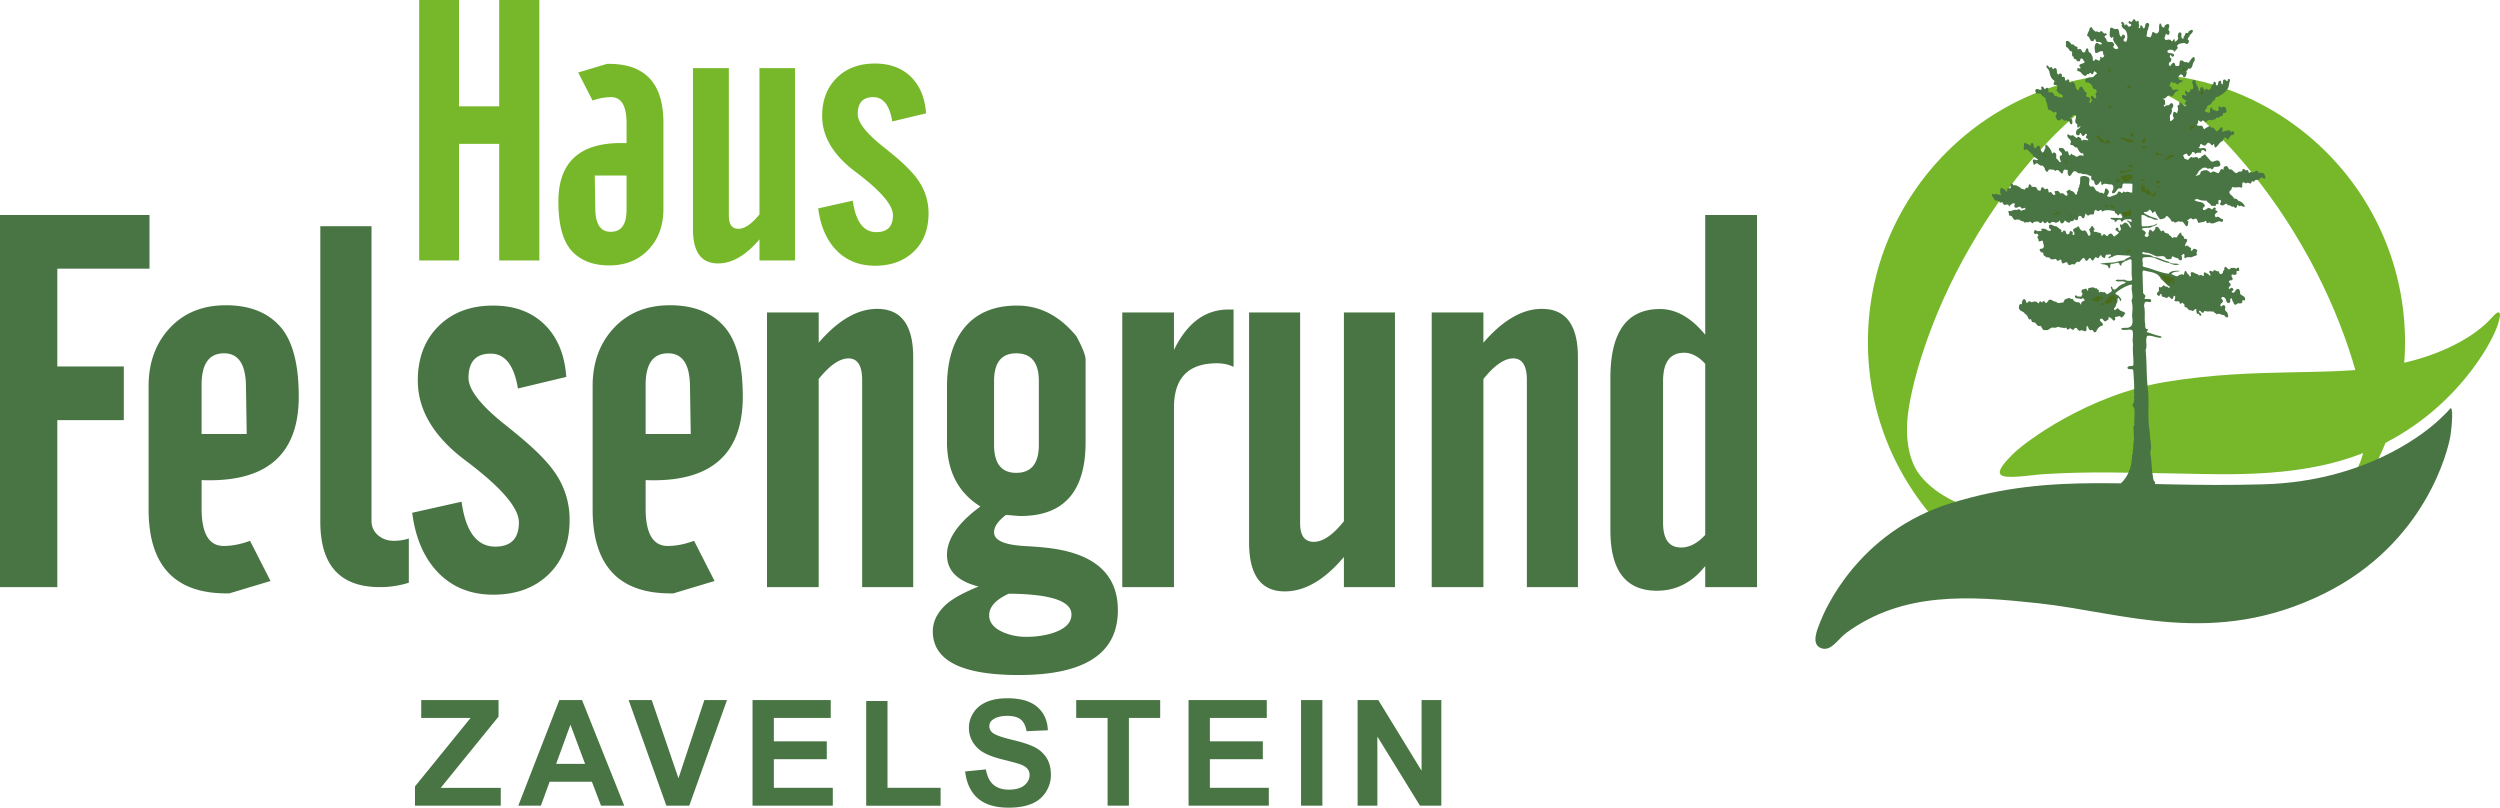
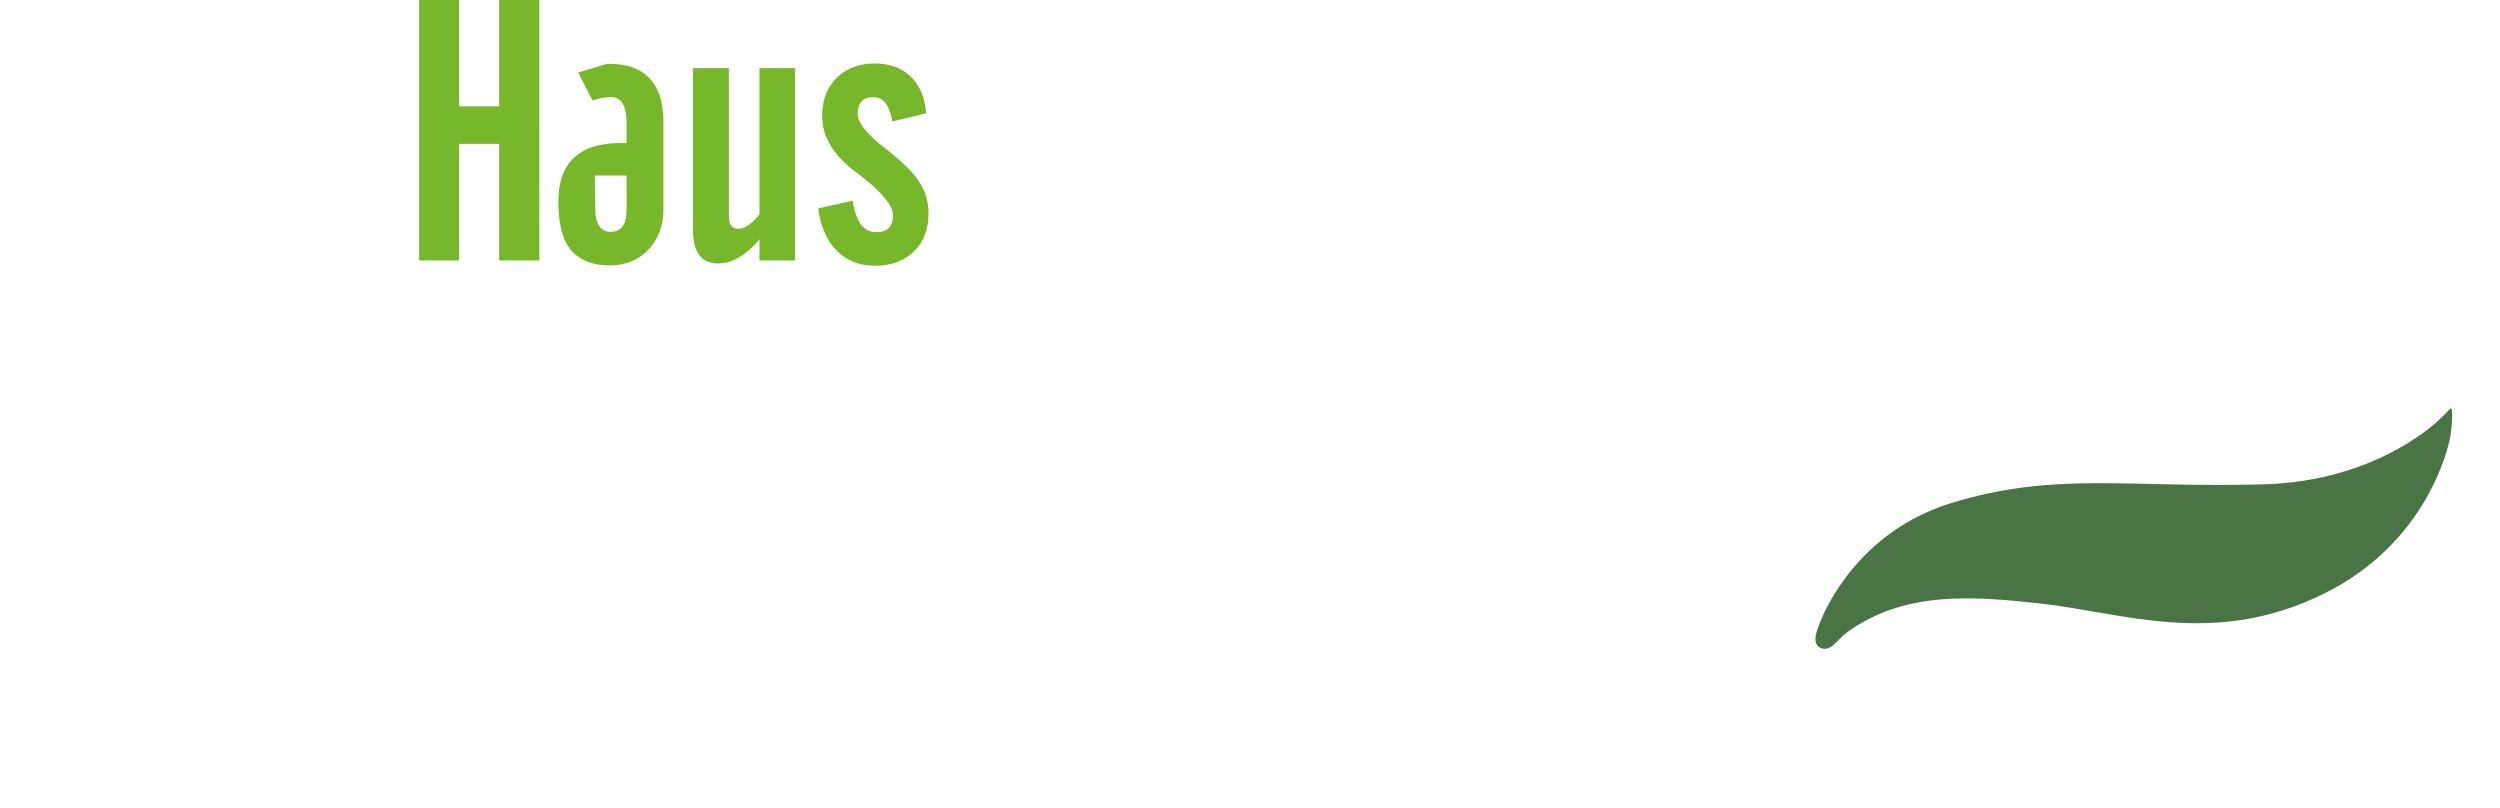
<svg xmlns="http://www.w3.org/2000/svg" width="237.258" height="76.65">
  <switch>
    <g>
-       <path fill="#76B82A" d="M187.011 23.371c-3.937 6.762-5.769 13.468-6 16.523-.231 3.057.825 4.639.825 4.639s.842 1.705 3.604 3.033c2.763 1.328 9.486 3.094 17.31 3.066 7.825.027 14.548-1.738 17.311-3.066 2.762-1.328 3.604-3.033 3.604-3.033s1.057-1.582.825-4.639c-.231-3.055-2.063-9.761-5.999-16.523-3.889-6.79-8.78-11.729-11.311-13.458-2.531-1.728-4.429-1.604-4.429-1.604s-1.898-.124-4.43 1.604c-2.531 1.729-7.423 6.669-11.31 13.458m-9.74 9.096c0-14.077 11.411-25.488 25.488-25.488 14.076 0 25.487 11.412 25.487 25.488 0 14.076-11.411 25.488-25.487 25.488-14.077 0-25.488-11.412-25.488-25.488" />
-       <path fill="#76B82A" d="M189.857 45.029c-.234-.307.068-.828 1.173-1.938 1.187-1.189 7.206-5.652 14.551-6.854 8.573-1.402 15.215-.495 20.935-1.473 5.346-.914 8.491-3.011 9.859-4.504.261-.284.583-.653.751-.614.228.052.14.502-.102 1.239-.546 1.675-4.044 8.249-11.896 11.748-6.264 2.793-13.474 2.391-18.834 2.299-4.972-.088-8.022-.184-12.229.057-1.28.073-3.826.542-4.208.04" />
      <path fill="#487543" d="M232.547 41.391c-.197 1.189-2.262 10.158-12.018 14.961-10.47 5.156-19.036 1.764-27.106.896-6.612-.713-12.823-1.109-18.197 2.807-.774.562-1.403 1.744-2.312 1.484-1.133-.324-.435-1.836-.135-2.598.348-.881 3.474-8.459 12.412-11.203 9.851-3.025 16.838-1.4 29.674-1.777 9.452-.277 14.91-4.678 16.052-5.625.279-.23 1.264-1.118 1.573-1.524.358-.471.227 1.557.057 2.579" />
-       <path fill="#487543" d="M202.278 2.103c-.091.008-.106-.148-.222-.099-.009.05-.099.099-.033.157.024.156.296.041.23.255a.259.259 0 01-.23.115c-.115-.058-.132-.23-.279-.213-.041.033-.082.123-.14.058.024-.14-.091-.247-.197-.313-.058.025-.083.05-.099.115.008.074.099.09.082.181-.14.115.082.222.099.354.164.008.23.189.312.296.115.288.132.707-.017.946-.074.033-.156-.017-.222-.058-.033-.058-.009-.132-.017-.197.099-.066.14-.165.115-.312-.058-.058-.099-.132-.197-.099-.083.049-.074.23-.197.173-.256-.189-.009-.864-.511-.691-.181 0-.477-.362-.51.041.009.247-.131.592.115.773.083.033.115-.058.181-.083.083.058 0 .132 0 .198.042.378.362.526.494.872-.099.123-.264.099-.379.016-.057-.057-.131-.106-.099-.197.099-.041.091-.164.058-.238-.123-.255-.354-.148-.551-.173-.214-.099-.115-.337-.312-.419-.123-.271.395-.164.099-.411-.271.173-.345-.436-.592-.082-.123-.024-.247-.124-.378-.058-.132-.115-.305-.23-.354-.411-.082-.041-.205.017-.222.115-.008.23-.23.427-.23.69.321.066.23.699.625.453.066-.042.025-.173.141-.14.049.099.057.23.181.28.164-.058.337.008.452.115.017.049-.017.099-.058.099-.222.074-.271-.206-.477-.115-.239.239-.124.633-.099.904.09.042.246.025.337-.057.099-.083.255-.074.354-.099.115.131.008.354.181.452-.024.074-.115.115-.14.181-.107.008-.189-.115-.296-.041.156.124-.041.238-.058.354a1.398 1.398 0 00-.354-.172c-.05.049-.066.131-.14.156-.041.033-.083-.058-.124-.083.066-.23-.082-.428-.172-.625-.107-.066-.23-.14-.239-.279.009-.083-.008-.148-.082-.198-.255-.016-.106.535-.452.354-.115-.083-.091-.239-.238-.296-.107-.049-.197.132-.271-.016.123-.329-.354-.132-.279-.395-.074.049-.189-.058-.296-.024a.633.633 0 00-.338-.329c-.09-.024-.173.049-.197.132.115.164-.058.304.082.46.239.074.247.419.51.411.083.14-.099.452.182.51-.082.312.271.107.279.378.065.074.181.024.271.041.099-.083.033-.329.222-.255.148.058.132.23.271.312-.106.247-.789.132-.395.551-.065.214-.223-.083-.312.099.017.082-.05.222.074.238.32 0 .361.411.674.436.148.024.14-.247.296-.14l.181-.156c.074.041.1.181.23.14.099-.074.058-.214.165-.28.082.066.246.115.229.255-.238.066-.304.453-.649.321-.173.083-.484.049-.436.354-.033.074.05.124.099.156.214-.115.32.115.478.181.114.14.082.452.354.427.073.074.181.165.14.296-.288.181.173.518-.182.592-.082-.099-.181-.263-.328-.255-.066.083-.009.206-.025.321.058.017.099.074.14.115-.131.024-.164.411-.312.156l.098-.271c-.008-.304-.542-.107-.361-.46.065-.074 0-.123-.017-.197-.23-.049-.181-.271-.354-.395 0-.05 0-.107-.058-.115-.255-.074-.263.181-.296.337-.436-.074-.197-.617-.559-.789.008-.033-.025-.049-.058-.042-.115-.024-.107.14-.214.14-.124-.106-.009-.37-.239-.354-.065.05-.082.124-.181.115-.123-.09 0-.279-.156-.354-.074-.049-.173.09-.197-.041.009-.115 0-.23-.115-.28-.115-.033-.106.074-.197.099-.32-.107-.008-.551-.354-.625-.074.016-.099.123-.197.115-.058-.074-.058-.181-.165-.214-.229.271-.205-.263-.452-.098.009.205.23.32.28.509.065.337.14.699.493.905.017.14-.156.247-.041.378.115.033.279.008.337.14-.099.115.041.263-.123.354.132.189.214.354.46.395.083.066.206.14.156.28-.263.131-.518-.099-.789-.124-.05-.148-.123-.312-.296-.337-.082-.025-.156.049-.223.024-.155-.115.083-.403-.197-.452l-.197.131c-.131-.049-.106-.296-.312-.23-.09.074 0 .173 0 .255-.164.148-.354-.123-.534 0-.132.132 0 .296.041.436.156-.156.247.033.436-.024.066.296.56.329.453.691.181.247.123.592.279.847.197.017.329.115.452.263.099.017.123-.123.238-.082.074.065.082.214.017.296-.156.156.074.296.082.452.099.099.223.074.329.025.188-.321.296.271.534.017a.661.661 0 00.28.098c.09.099.09.337.254.296.107-.107.059-.288.042-.411-.025-.14-.173-.066-.239-.14.206-.066.354-.518.593-.255.065.296-.23.575.099.789.115.074-.091.428.181.296l.115-.099c.132.107-.107.115-.082.23-.181.017-.28.189-.296.362-.025.124.024.271.164.271.091.033.132-.042.197-.099 0-.042-.017-.091.033-.115.156.033.164.46.395.214.058-.066.123-.181.222-.115.091.148-.238.312.017.411l.14.123c-.164.181-.402-.14-.575.099-.124-.016-.074-.172-.156-.238-.082-.074-.189-.148-.296-.124-.041.042-.024.14-.115.099-.099-.091-.222-.14-.296-.271a.435.435 0 01-.379 0 .208.208 0 00-.14-.082c-.082.09 0 .197 0 .296.099.123.271.206.296.378.042.124-.188.321.066.354.205-.033.296.312.51.214.131.222.214.477.477.592.041-.058.123-.025.132.041-.033.074.074.131-.017.181a.488.488 0 00-.452 0c-.049.074-.173.099-.255.057-.091-.164-.312-.082-.379-.254-.123-.025-.082.123-.181.156-.214-.041-.032-.559-.37-.354-.147-.131-.205-.427-.452-.337-.041-.024-.09-.032-.14-.041-.287.329.362.386.197.715-.058.033-.156 0-.181.099a.724.724 0 00.123.51c-.024.033-.065.041-.099.041-.156-.074-.197-.271-.361-.337-.033-.23.099-.485-.197-.576-.115-.033-.107.099-.214.099-.041-.329-.288-.625-.535-.847h-.073c-.074.173.065.37-.124.477.074.148-.115.197-.172.296-.083-.156-.264-.304-.197-.534-.074-.083-.206-.214-.297-.083-.115.041-.065.23-.222.165-.255-.124.033-.493-.337-.46-.074.066-.009.173-.115.222-.107.017-.132-.107-.197-.156-.156.057-.279-.214-.395 0 .058.213-.124.444.082.608.205-.255.361.131.526.181-.009.164.263.147.238.329.148.172.337.23.493.378-.106.206-.518-.263-.493.181.065.099.017.304.181.312.271-.411.411.214.748.058.074.14.255.23.214.419.1.058.115.197.239.197.073-.074.09-.197.197-.238.197.041.452-.033.551.172.419-.468.584.74.789-.074.091-.173.238-.008.378-.058.058.197-.065.477.182.592.255-.074.255-.567.625-.436.123.124.279.23.46.156l.058.058c.247.066.567.016.748.197.058.016.165-.041.182.058-.017.181-.025.411.214.378.106.14.049.403.279.452.14-.049.279-.197.354-.353.214.024-.017.279.197.337.255-.255.526-.008.847-.058.239.058.239.345.156.526-.049.09-.147.255-.017.321.379.041.362-.601.766-.452.296-.091.016-.411.296-.477l.756.017.058.065-.024.765c-.189.083-.395-.164-.608-.016-.107.024-.181-.132-.279-.025.024.083-.074.066-.1.124-.082-.099-.205-.222-.354-.14-.065.362-.493.305-.731.477-.091-.017-.271.033-.312-.123.107-.132.214-.288.14-.469-.074-.107-.181-.222-.32-.197-.033.148-.041.37-.156.509-.132-.214-.387 0-.493-.238-.396.024-.288-.642-.707-.436-.396-.246.049-.649-.239-.904-.229-.132-.51-.173-.748-.041-.074.238.024.584-.123.831 0 .09.033.214-.115.214.123.23-.14.345-.082.575-.033.049-.091.066-.156.058-.091-.181-.238-.337-.452-.354-.141-.255-.223.041-.379 0-.082.181.271.378-.058.477-.164-.09-.312-.362-.534-.197-.074-.115-.148-.247-.296-.28l-.255.041c-.041.099.074.198.058.312-.312.206-.296-.436-.593-.172-.098-.124-.024-.37-.214-.395-.213.222-.271-.173-.493-.124l-.114.337c-.091-.024-.189-.024-.264-.082-.049-.099-.082-.239-.214-.271-.148-.074-.395.09-.395-.181-.065-.024-.123-.098-.214-.074-.041.09.017.329-.181.329-.189-.074-.132.255-.312.14-.115-.058-.312-.025-.337-.197-.206-.025-.346-.263-.576-.173-.123-.017-.147-.23-.271-.181-.164.131.033.32-.099.452-.073.025-.263-.066-.296.082-.017.074.041.173-.065.214-.107-.09-.197-.263-.37-.271-.05-.042-.099-.124-.156-.066a.795.795 0 000 .658c-.05.09-.115-.008-.165-.025-.147.033-.279-.147-.411 0-.082-.016-.188-.099-.255-.041-.057.222.173.37.239.576.181.09.386-.017.493.214.091.066.156-.033.255-.017.024.107.09.247.214.255.147-.049.378-.09.395.124.106.041.091-.074.123-.124.14-.041.288-.255.428-.115 0 .115-.082.239 0 .337.222.173.362-.181.576 0 .09.329.436-.165.436.197-.107.074-.271.017-.354.156-.132-.09-.296-.263-.461-.082-.279-.115-.46.14-.748.082-.074.025-.065.099-.041.156.099.099-.033.239.123.296.279-.041.288.428.551.395.132-.091.288.008.411-.017.091.222.411.058.461.329.106-.222.354.041.469-.173l.279.197c.099-.206.346-.181.551-.181.058.107.197.222.296.082.058-.033.083-.132.156-.099.009.066.05.148.124.173.115.016.205-.074.255-.173.058.09.205.263.337.156.082-.173.23-.082.37-.082.099.148.222-.008.337-.017l.156-.156c.017.115.033.247.156.296.189 0 .247-.172.32-.296a.969.969 0 00.437.255c.008-.304.402-.041.428-.354.099.033.188.09.296.099.147-.124.017-.526.361-.395.082.09.148.238.271.197.123-.156.074-.321.197-.452.065.09.14.271.296.172.132-.148.296-.033.452-.099.066-.131 0-.337.165-.411.164.041.263.23.411.017.065.008.156-.025.197.058.008.041-.017.082.017.099.312-.23.756-.14 1.11-.074.181.025.065.288.271.255.083.041.041.206.182.156.082-.049.09-.247.214-.115.098.091.14.23.14.337-.091.049-.148.074-.255.033l-.872-.016c.033.255.37.106.436.312-.032.025-.041.066-.041.099.214-.017.222-.28.461-.23.197-.049.082.271.296.156.156-.247.51-.197.806-.197.05.066.065.148.058.238-.156.058-.32-.222-.51-.066.296.025.354.354.469.56-.024.024-.074.09-.115.033-.106-.173-.255-.46-.493-.452-.156.058-.238.312-.436.156-.115.222.229.436-.042.633-.222-.017-.032-.37-.312-.296-.083.049-.083.132-.083.222.099.058.165.156.296.173.025.197-.255.254-.37.419-.222.024-.205-.403-.518-.222-.123.049-.148.279-.296.156-.074-.083-.189-.197-.296-.099l-.115.14c-.05-.033-.066-.115-.058-.197-.123-.165-.346-.115-.477-.214-.091 0-.182.049-.239-.058-.041-.124.107-.115.082-.222-.155-.058-.082-.271-.279-.271-.049.107-.115.23-.229.296-.009.214.287.526-.042.649-.147-.156-.172-.427-.395-.535-.222.124-.329 0-.477-.156.008-.099-.074-.181-.14-.239-.115.214-.691.181-.395.576.065.049.049.165.024.23-.033.017-.058.058-.099.042-.141-.058.017-.173-.058-.255-.041-.09-.148-.139-.222-.115-.115.058-.009.181-.141.255-.378.23-.147-.452-.526-.279-.065.033-.041.156-.14.123-.082-.058-.008-.173-.058-.238-.238-.083-.361-.362-.616-.337-.164-.041-.362-.255-.535-.058-.024.157.017.321.182.37.041.041-.017.066-.017.099-.115.107-.247-.024-.337-.017-.123-.164-.379-.172-.551-.14-.05.066.09.189-.042.222-.172-.041-.354.066-.493-.099-.131-.041-.14.124-.181.197.024.058.033.132.099.173.115.024.165-.107.255 0 .024.057.099.099.082.181-.263.107.091.28 0 .469.156.173.305-.165.436.066-.024.214.173.387.017.608-.09.107-.263.033-.337.14-.017.132.115.239.197.296.091-.041.148.057.165.115-.066.198.181.181.23.321.131.041.395-.033.436.197a.999.999 0 00.493-.041c.091.074.132.255.296.173.058-.083.181-.148.238-.033.041.074-.017.255.14.296.156.008.338-.23.452-.025.017.083.066.197.182.181.131 0 .255-.156.395-.042.189-.016.263-.386.493-.238.181-.066.296-.452.526-.37.065.083.099.345.279.214.107-.049.148-.28.296-.214.066.083.1.206.214.23.132-.074.148-.255.28-.329l.255.099c.106-.09.106-.288.279-.28.041.157.173.23.312.28.09-.099.058-.247.181-.337.156.041.329-.099.436.041-.008.156-.395.14-.197.312.124-.033.206-.156.354-.14.338-.28.831-.124 1.226-.14.148.066.395-.049.469.099-.197.148-.46.165-.608.378-.32.033-.617.09-.913.181-.428.049-.938.041-1.381.131.279.099.683.017.813.337 0 .033-.017.083.017.099.271-.016.024-.386.279-.436.264.066.691-.312.749.099.058.025.106.124.181.066-.065-.271.23-.296.37-.436.205-.008.402-.238.575-.099.05.641-.033 1.274.074 1.891-.123.173-.419.083-.567.083-.148-.148-.346-.058-.518-.083-.157.033-.396-.082-.494.099.197.107.411.041.617.057.106-.024.229.025.337.066-.049.181-.296.14-.419.271-.297.066-.584.715-.848.296.024-.082-.032-.124-.099-.14h-.017c-.073.165.124.28.058.436-.131.14-.296.222-.452.295-.115-.074-.214-.295-.361-.172-.082-.041-.255-.115-.354 0-.124-.066-.009-.148-.058-.238-.156.016-.189-.288-.337-.124-.066-.148-.247-.099-.37-.131-.05.148-.28-.058-.297.172-.016.049.025.115-.041.14-.131.008-.058-.14-.156-.181-.123-.008-.222.099-.337.066-.123.049-.099.222-.082.329.205.123-.05.247-.041.378-.132-.058-.387.041-.493-.156-.033.025-.091.025-.099.074-.033.337.345.189.518.28.099.074.165-.14.271-.041l.14.156c-.115.107-.395.156-.337.378-.017.017-.05.065-.074.017a.294.294 0 00-.197-.198c-.181.049-.337-.066-.477-.172.008-.239-.239-.033-.354-.239-.164.049-.328.082-.477.181l-.132.271c-.246-.033-.518.172-.674-.099-.255.066-.436-.296-.707-.14-.065.099-.14.239-.263.28-.107-.033-.107-.214-.256-.181-.058.041-.041.156-.14.124-.032-.074-.106-.115-.197-.099-.049.066-.041.213-.173.172-.099-.222-.328-.148-.493-.131-.123.156-.246-.165-.378-.025-.058.058-.115.124-.197.124-.074-.124-.066-.337-.255-.362-.156.082-.189.28-.197.46-.05.09-.141-.017-.198.033-.073.14-.114.329-.041.477.124.214.469.214.535.452.255.049.246.378.436.535.041-.017.074-.058.14-.041.05.107.05.271.197.296.329-.066.346.493.666.321.197.074.206.526.478.395.345.14.501-.337.847-.197.23.008.428-.197.633 0 .148-.099.312.123.452-.025.132.008.107.173.214.198.091-.025.165-.099.239-.156.09.106.197.197.337.156.041-.124.14-.214.279-.14a.542.542 0 00.296.263c.23-.238.576.304.625-.164.017-.107-.033-.247.082-.313.14.124.099.502.436.378.157.008.148.362.396.173.099-.247.287-.543.592-.567.247-.296-.477-.436-.14-.674.222-.041.271.312.452.255.106-.124.354-.107.255-.354.115-.115.197.058.296.082.123.066.148.296.32.156.124-.099-.082-.271.1-.321.172.058.386-.206.493.083.214-.041.287-.288.411-.411-.165-.214-.469-.156-.634-.419-.213-.197-.402.403-.452-.058.223-.131.173-.403.321-.576.049-.14-.042-.271.073-.395.173.008.099.247.256.279.14-.23-.148-.337-.198-.51-.131-.008-.246-.131-.328-.222.443-.378.962-.683 1.513-.831l.082.082c-.14.501.197 1.003-.058 1.439.115.346.115.831.074 1.209-.082.477.304 1.233-.452 1.381-.214-.008-.411-.008-.608.074.106.222.378.082.567.123.164-.016.395-.074.518.074.123.427-.058.838.058 1.266-.082.691.074 1.381.017 2.031-.173.115-.567-.008-.551.255.123.222.461-.033.551.222.041.699.123 1.448.065 2.188.083.14-.073.328.033.477-.024.205.009.452-.197.567a.83.83 0 00.181.32c.091.559-.017 1.045.017 1.653-.132.107-.082.279-.058.42-.033.379.074.797-.017 1.184-.049.297.017.625-.099.922.099.105-.024.213-.041.32-.024.92-.255 1.76-.847 2.441-.099.115-.337.271-.156.395.296.174.452-.238.724-.074.23.248.51-.09.772.074.478-.254 1.053.01 1.579-.074.148-.049.14-.146.082-.254-.188-.164-.14-.412-.197-.617-.115-.682-.099-1.455-.238-2.146.197-.592-.05-1.24-.024-1.875-.28-1.463-.025-2.926-.214-4.341-.132-1.175-.066-2.318-.197-3.519.205-.427-.074-.938.156-1.34.518-.09.896.255 1.365.156-.033-.181-.264-.131-.396-.197-.345-.074-.666-.238-1.012-.312-.049-.124.173-.14.1-.279-.346 0-.206-.378-.271-.592-.066-.518.049-1.126-.099-1.653.058-.123.024-.296.172-.354.165-.049.387.099.519-.041.017-.403-.485-.124-.649-.28.032-.09.147-.181.074-.296l-.197-.214-.058-2.031a.235.235 0 01.114-.123c.584.181 1.333.131 1.646.814.279.23.501.551.847.748-.009.132-.115.058-.182.074-.065-.206-.271.017-.354-.214-.205-.041-.229.329-.436.14l-.058.042c-.074.131.082.403-.14.452-.041.066-.082.181-.041.271.065.041.14.123.223.065.106-.024.008-.172.14-.165.099.074.032.23.131.28.197-.033.411.255.56-.016.173-.017.222.288.428.213l.099-.296a.205.205 0 01.14.083c-.033.115 0 .255-.099.354.14.246.469-.099.518.271.025.066.115.049.156.024.124-.197.214.107.312.116-.041.082-.017.213.058.254.247-.049.238.346.535.263.065.05.131.091.222.074.082-.074.156-.197.296-.173 0 .132-.024.354.099.453.041.008.091-.024.115 0 .082.049.058.206.197.173.132-.074.008-.181-.041-.255-.05-.049-.156-.066-.115-.172.049-.091.123-.017.173.017.041.09.132.131.222.139.05-.058.074-.147.156-.181a.914.914 0 00.534.025c.083.082.173.024.271.017.074.164.247.147.321.295.246-.189.443.099.707.058.074.139.173.23.337.222.107-.164-.024-.321-.041-.477-.123-.09-.264-.222-.214-.378.017-.049.058-.099.017-.156-.024-.058-.05-.156-.14-.156-.148-.041-.182.247-.312.058-.082-.247.428-.321.156-.592-.025-.058-.115-.107-.058-.172.09-.099.205-.091.296 0 .205.131.091.567.436.493.189-.099.05-.28.115-.395.23-.123.123.198.238.271.082.099.058.271.214.296.115.016.173-.091.264-.14.14.024.354.058.428-.099.016-.033-.099-.131.024-.172.082-.05.164.09.214-.042.106-.485-.584-.337-.452-.79-.042-.082-.066-.164-.14-.238-.396-.115-.288.543-.667.28-.024-.132.264-.132.132-.296-.156-.346-.436.279-.411-.156.091-.115.247-.173.156-.337-.049-.066-.147-.107-.14-.197 0-.049.058-.131.14-.124.074 0 .181.017.197-.074.082-.206-.246-.329-.017-.494.124.05.255.074.37 0 .115-.099-.058-.255.083-.32l.213-.017c-.016-.099-.032-.181-.032-.279-.107-.058-.239.016-.264.123-.123-.197-.337-.09-.51-.123 0 .065-.065.115-.114.139-.239.058-.387-.509-.519-.074.082.181-.181.222-.115.395-.074.074-.181.206-.28.098-.139-.049-.016-.197-.155-.238-.173.074-.403-.288-.51.041-.124 0-.223-.156-.338-.041-.099.14.198.271.058.436a1.17 1.17 0 00-.551-.337c-.115.066.074.378-.156.354-.115-.255-.361.107-.46-.181-.23 0-.37-.23-.625-.173-.141.115.106.419-.141.395-.04-.181-.254-.23-.279-.42-.049-.033-.074-.123-.156-.098-.082.115-.082.255-.115.378-.164-.116-.32-.042-.477.016-.164.247-.444-.016-.649-.058l-.058-.058c.173-.23.51-.206.748-.255v-.058c-.337.033-.765-.041-1.011.296-.839-.106-1.571-.485-2.385-.658l-.099-.115c.14-.263-.239-.822.279-.79.271-.041.592-.017.888.058.264.156.567.238.847.354.165.074.379.099.535.14.279.124.633.271.945.099-.354-.115-.772.041-1.027-.238-.478-.107-.921-.395-1.439-.452-.271-.23-.608-.198-.97-.255-.042-.042-.1-.083-.074-.156.115-.107.222.024.354.016.345.008.657.222.986.337.321.074.74-.181.904.214.148.106.305.057.478.041.058-.025.065-.099.058-.14.008-.049.065-.074.099-.115.164.09.337.181.534.197.041.148.123.206.296.181.099-.09.05-.247.041-.362-.099-.14.115-.172.173-.255.197.107-.049.329.156.436.214-.23.493-.008.716-.156.131-.082.345-.058.411-.222-.189-.148.123-.288-.041-.452-.107-.017-.223-.14-.329-.041-.05.058-.115.197-.197.14-.1-.082.058-.181-.041-.271-.197-.025-.305-.362-.519-.124-.132-.255.56-.756-.132-.732.091-.304-.329-.28-.238-.551-.181-.099-.222.172-.337.222-.008.074-.058.14-.115.197-.099.049-.296-.123-.337.074-.148-.025-.181-.263-.354-.255-.058-.321-.444-.09-.493-.411-.074-.049-.197-.09-.238.017l-.025.016c-.188-.131-.255-.583-.567-.395.024.189-.14.321-.238.419-.106-.058-.173-.271-.337-.156 0 .156-.148.304-.058.452 0 .083-.065.165-.14.197-.099.017-.173-.025-.239-.099-.041-.148.197-.222.066-.354-.091-.165-.305-.156-.337-.321.32-.164.707.008 1.003-.214.164-.058.395-.099.452-.279-.082.008-.206.115-.312.156-.23.065-.411.041-.633.123-.148-.107-.51.148-.535-.156-.008-.321-.008-.601-.016-.913.238-.09.452.124.674.222.32 0 .551.32.888.172l-.024-.057c-.46-.124-.904-.288-1.299-.551.016-.206.287 0 .337-.181.106.049.115-.091.173-.14.115.025.23.148.255.263 0 .025.008.058.041.058.099-.008.173-.206.296-.123.049.288.279.493.419.731.182-.041.485-.049.567-.271.132-.14.256.107.379.197.099.107.115.354.312.271.074.041.147.148.238.082.147-.008.288-.197.411-.024.271-.206.411.247.575.378.05.058.124-.008.14-.058.05-.106.05-.238.074-.354-.024-.074-.123-.058-.115-.14.206-.058.312-.321.511-.083.164.025.369-.197.436.058.049.099.065.214.14.296.23-.124.485-.041.674-.23.074.09.074.304.255.214.107-.131.173.066.297.041.287.049.493-.206.789-.197.074.033.181.099.255.017.065-.05.041-.124.041-.214-.255.008-.419-.403-.674-.156-.05-.099-.141-.197-.074-.321.099-.107.197-.165.255-.296-.099-.017-.197-.033-.238-.14l.058-.131c-.058-.049-.141-.09-.214-.041-.05.058-.107.165-.197.156-.1-.09-.223-.189-.354-.115-.147.049-.32.304-.477.099-.041-.189.329-.279.14-.46-.214-.304-.674-.197-.913-.395.017-.132.189-.066.264-.132.23.156.575.181.863.173.107.222.378.247.437.493.164-.066.443.132.477-.14.049-.074.131-.008.197-.016.049-.132-.041-.313.074-.412.073 0 .14.008.181.074.049.165-.222.345.041.436.279.124.419-.378.625.017.214-.107.32.214.534.099.066.066.123.148.223.14.057-.065.155-.123.115-.238l-.017-.017c.123-.131.188.214.328.042.148.008.28.164.42.074-.074-.271-.37-.493-.634-.551a.38.38 0 00-.395-.197c-.065-.312-.608-.395-.378-.765.197-.025.099-.247.238-.337.296.115.567-.065.848.074.197-.124-.091-.608.296-.494.049.074.181.091.238.025.123-.074.402.247.419-.099.074-.148.14.041.255-.025.14-.321.469-.008.592-.329.197-.222.346.255.469-.025-.024-.181-.073-.387-.255-.469-.106.033-.205-.074-.296.017-.09.041-.123-.058-.14-.115 0-.024.017-.033.024-.041-.238-.206-.402.222-.649.058-.099-.033-.14.074-.222.082-.091-.09-.058-.238-.197-.279-.189.156-.28-.23-.436-.042-.009.378-.396.049-.494.337-.345.058-.395-.419-.723-.337-.173-.09-.165-.419-.42-.296-.156 0-.173.197-.156.296-.082.058-.156-.099-.255-.016-.107.115-.099.271-.238.37-.214-.008-.403-.279-.634-.099-.147.165-.222-.099-.37-.131-.214-.14-.46 0-.657.058-.033.14-.058.263-.197.354-.115-.017-.223.115-.312.058.229-.156.255-.501.51-.592.115-.164.337-.214.534-.156.156.205.354-.107.493.156.124-.024.156-.148.223-.238.214-.042.518.041.608-.214-.042-.14-.058-.337-.214-.395-.288-.083-.493.255-.732.017l-.493-.567c-.147-.083-.205.165-.354.115 0 .206-.214.173-.32.255-.091-.345-.436.017-.608-.156-.255-.017-.296.452-.552.181-.082.017-.14-.025-.181-.083.033-.098-.065-.14-.099-.213.058-.148.214-.148.312-.222.14.049.115.312.32.222.091-.107.214-.206.239-.378.074.049.296.017.271.197.106.008.106-.09.197-.115h.395c-.041-.09-.017-.23.099-.238.082-.058.156.016.222.082.025.058.099.042.132.017.041-.099-.008-.255-.132-.28-.181-.098-.411.107-.592-.074.23-.024.074-.526.37-.255.099.024.189.115.296.058.082-.083.123-.206.238-.239.238-.09.354.469.51.099.148.025.041.255.182.337.279-.115.386-.535.707-.617.049-.115.049-.271.197-.329.147.008.173.181.32.197.091-.189.197-.337.354-.477.05.083.132.017.181-.016.033-.066.059-.156.017-.222-.106-.238-.378.181-.378-.173-.264-.008-.469.074-.724.157-.058-.115.123-.387-.082-.452-.181.082-.264.354-.478.395-.156-.115-.222-.428-.468-.337-.083-.049-.115-.197-.239-.14-.106.074-.205.099-.296.156-.074.033-.082.09-.156.124-.106-.074-.106-.23-.222-.321-.189-.065-.354.091-.493-.115.073-.083.213-.23.099-.354.114-.156.214.165.361.058.05-.082.189-.181.271-.058.05.049.132.14.222.074.156-.345.469.025.666-.238.165.074.198-.099.28-.173.238.148.304-.189.51-.123.115-.074.032-.255.14-.312.099.041.238.017.279-.099 0-.173-.033-.337-.164-.452-.124 0-.305-.091-.296.115-.099-.041-.099-.23-.23-.156-.165.065-.024.213-.041.312-.173.271-.346 0-.551 0-.115-.057-.05-.222-.197-.23-.189.148.082.649-.362.469-.074-.05-.222-.042-.214-.173.024-.115.214-.197.197-.337.009-.099.115-.124.181-.181.256-.024.256-.37.511-.452.14-.107.065-.403.312-.312.387-.214.839-.494 1.028-.913l.156-.708c-.024-.058-.099-.131-.156-.082-.091.049-.024.197-.156.197-.082-.074-.14-.165-.255-.156-.206.124-.008.337-.181.477-.148-.074 0-.452-.271-.337-.181.099-.033.576-.337.37.024-.065.041-.181-.025-.23-.032-.049-.073-.074-.131-.066-.099.049-.025.181-.099.238-.23.124-.148.617-.478.518-.065-.041-.14-.123-.214-.066-.049.042-.065.124-.14.124-.074-.099-.082-.378-.279-.279-.255 0 .024.46-.271.279.033-.345-.296-.526-.263-.872-.058-.107-.206-.123-.296-.058-.115.255.147.501.041.749-.058.181-.305-.041-.256.197-.017.082-.098.156-.181.181-.173.05-.181-.321-.312-.099-.09.173.165.288.099.452-.115-.041-.246-.172-.378-.082-.065.156.024.304.164.378.074.074.28.082.214.214-.041.024-.09.041-.099.099-.14.197.312.206.041.362-.246-.066-.345-.395-.592-.395-.058.074.024.132.017.214-.091.058-.173.082-.197.198.132.23.008.427-.041.649-.074-.074-.238-.181-.312-.14-.058.148-.148.387 0 .518.033.181-.148.247-.255.354-.041.008-.074-.008-.099-.041.041-.189-.115-.551.14-.65-.033-.148.147-.288 0-.411.082-.156.247-.329.132-.518-.132-.165-.271-.041-.354.099-.115.058-.305-.024-.396.14-.041.008-.073-.008-.099-.042-.049-.123.124-.107.124-.214-.041-.156.049-.378-.165-.436l-.058-.058c.37.074.444-.567.814-.197.271-.107.255-.46.551-.518.05-.025.132-.099.074-.156l-.51.041c-.083-.107-.066-.304-.238-.312-.165-.115.106-.271.041-.46.09-.049.156.115.255.099.23-.115.443.419.551 0 .115-.058.329-.008.337-.197-.115-.099-.387-.008-.395-.23-.05-.172.082-.255.181-.362.115-.033.206.058.255.14.009.057.033.123.099.14.189-.041.223-.296.255-.477-.032-.033-.058-.107-.017-.156.124-.024.141-.354.296-.173.346-.148.214-.559.469-.772-.024-.115.066-.288-.073-.354-.206.016-.279.296-.42.395.033.074-.058.115-.099.14-.106.025-.197-.14-.296-.041-.164-.033-.279-.247-.469-.156-.156.148.008.386-.181.51-.14-.016-.279.066-.312-.115-.008-.082-.05-.164-.123-.197-.165.017-.255.197-.354.329-.148-.074-.148-.247-.058-.37.156-.066.164-.222.181-.354-.074-.066-.189-.091-.14-.222-.025-.049.024-.083.058-.115.099.041.114.222.255.14.074-.05.115-.165.041-.222-.156-.099-.362-.083-.551-.14-.017-.057-.058-.106-.042-.172.189-.165.305-.107.535-.082.065.033.041.206.173.14.074-.206.411-.263.197-.51.099-.247.428-.263.674-.296.132-.008.23.181.354.057a.33.33 0 00.099-.296c-.263-.165.082-.321.082-.493.124-.148.321-.255.297-.453-.124-.164-.23.042-.354.033-.058.074-.058.189-.165.222-.279-.123-.156.263-.37.313.033.041.017.106.017.156l-.058.066c-.37-.115.091-.682-.395-.592-.082.148-.14.354-.058.526-.033.165-.181.271-.296.337-.074-.025-.024-.124-.041-.156.017-.033-.017-.058-.041-.083-.115-.008-.165.346-.312.14-.033-.14-.156-.058-.255-.115-.091.024-.223.115-.296 0-.165-.131.049-.304.032-.477.124-.148.189.156.297.025.09-.083.09-.222.082-.321-.239-.14.073-.419-.058-.633-.091-.131-.223 0-.321.025-.099.049-.073.164-.131.238-.115.058-.223-.09-.264-.181a.175.175 0 00-.132-.198c-.213.288.115.839-.361.971a1.238 1.238 0 00-.329-.165c-.115.173-.074.436-.279.534-.083-.115-.337.008-.312-.213.106-.156 0-.403.156-.535-.033-.214.271-.559-.058-.633-.362.025-.099.469-.395.518-.074-.099-.082-.312-.238-.279-.132.057.024.304-.156.255-.091-.09 0-.214 0-.312-.107-.107.049-.329-.141-.395-.205.238-.229-.181-.378-.157l-.22.294z" />
-       <path fill="#4A6C1A" d="M205.848 3.912c-.066.131.082.131.156.181.032.008.065-.008.065-.041.008-.116-.123-.149-.221-.14m1.306 2.664c-.041.041-.016.107-.024.164.107-.008.181-.123.238-.197v-.099c-.098-.016-.172.058-.214.132m-1.306.139c.041-.033.106-.033.123-.099.008-.074-.066-.14-.099-.172.008.098-.214.214-.024.271m-5.683.181c.082-.033.181-.083.156-.197.009-.107-.106-.14-.173-.181h-.082l.099.378zm1.661 1.439c.008.041.05.066.033.115.131-.024.263-.082.337-.197.024-.057-.024-.123-.074-.131-.164-.041-.188.164-.296.213m7.006.535v.074c.074.058.156-.008.23-.017.074-.14-.033-.255-.058-.378-.148 0-.114.214-.172.321m-8.782 1.143c.082.074.025.222.156.255.082-.049.206-.099.173-.214-.115.033-.222-.082-.329-.041m7.811 1.99v.32c.215-.008.206-.32.453-.254l.041-.042c-.025-.008-.017-.041-.017-.058-.14-.074-.279.058-.395-.041-.04.001-.073.042-.082.075m-5.665.756c-.058.173.123.197.222.173h.033l.024-.411c-.081.065-.246.099-.279.238m-3.298.313c.124.041.297.058.338.214-.066.222.197.148.279.263.05-.042.132-.017.197-.025.05.033.041.09.099.124.074-.099.189-.115.296-.066.024.041.074.066.074.099h.065c-.041-.148-.073-.411-.222-.469-.082.115-.173.296-.337.255.017-.271-.329-.181-.312-.452.008 0-.082.058-.14.041-.041-.082.008-.23-.115-.238-.106.032-.188.147-.222.254m2.353.057c.361.206.731.378 1.167.419-.024-.099.05-.239-.065-.28-.271-.008-.526-.131-.765-.156-.041-.008-.066-.058-.123-.041v.017c-.017-.066-.223-.074-.214.041m2.253-.057c-.033.189-.312.304-.223.51.074-.008.132-.024.223-.017.058-.131.156-.247.115-.411a.2.2 0 00-.115-.082m-.197.83c-.099.214.147.124.229.172.083-.049.223-.041.239-.156-.181-.065-.288.05-.468-.016m1.257.707c-.017.074.033.115.082.156.197-.025.395-.131.567.025.091-.124-.058-.206-.173-.197-.213.139-.303-.288-.476.016m-10.574.123c.024.074.049.206.156.157.033-.123-.115-.551-.156-.157m11.462.354c-.016.041-.049.082-.041.14.288-.049.535-.271.831-.32.024-.074.115-.074.082-.173-.082-.074-.214-.024-.32-.041-.197.123-.329.296-.552.394m-9.415.173c-.049.131-.008.329.123.361h.017c.033-.123-.049-.238-.073-.361h-.067zm5.962.477c0 .049 0 .115.058.115.123-.099.238.124.337-.033-.024-.082-.099-.189-.197-.181-.066.041-.181-.008-.198.099m-.115.452c-.222.222-.56-.115-.731.14.082.197.329.041.493.058.246-.115.51-.173.772-.255v-.042c-.164 0-.345.017-.493-.016l-.041.115zm-.592.551c.032.189.147.37.271.477.164.008.32-.008.46-.058.033-.058-.024-.132.074-.156.099.024.173.099.279.099.024-.222-.032-.37-.041-.559-.328.065-.747.016-1.043.197m-.436.337c-.066.049-.141.083-.141.181.148-.017.37.033.519-.041v-.042c-.074-.058-.14-.247-.238-.271l-.14.173zm2.311-.057c.017.181.271.132.395.214.131-.131-.132-.124-.14-.214-.108.016-.165-.091-.255 0m1.455.279c-.017.058.024.156.082.132.066-.107.181.049.239-.074-.025-.099.024-.173-.083-.197-.089.024-.221.008-.238.139m-1.438.271c.024.264-.074.502.155.675.346-.222.288.411.617.172.099.033.23.041.271.165 0 .049 0 .107.065.115.222.008.173-.304.395-.312-.065-.074-.106-.173-.197-.222-.058.099-.041.247-.181.296-.271-.074-.197-.395-.436-.534-.074.041-.141.148-.239.082-.032 0-.049-.041-.073-.058.008-.082.024-.189.017-.255-.091-.124-.247-.09-.354-.181l-.04.057zm1.479.181c.05.074.156.008.222.058.074-.041.025-.14-.024-.156-.066.033-.19 0-.198.098m-4.909 1.752c.009.09.065.197.173.181l.156-.016c-.033-.058-.173-.14-.197-.238-.058-.026-.123.024-.132.073m.551-.058c-.008.222.197.28.354.337h.058a.952.952 0 00-.296-.337h-.116zm1.579.65c-.181.049-.329-.017-.493.065.091.156.147.428.37.453.123-.197.32-.033.477-.14-.05-.164.107-.386-.058-.534-.173-.074-.173.123-.296.156m-7.064.222v.041c.247.099.477 0 .649-.181.05-.041-.017-.09-.024-.14-.23.05-.378.28-.625.28m1.497.099c.065.049.14.263.295.156.009-.132-.18-.156-.295-.156m5.444 3.371c-.041.024-.041.074 0 .099.115.099.238-.017.378.025.099-.049.091-.165.058-.239-.157-.115-.263.205-.436.115M205 26.039c.23.354.526.806.946.962.082-.041-.091-.206.082-.255.115-.05.164.082.214.14l-.141.181c.042.05.124-.008.182-.024.024-.115.156-.263.017-.37-.099-.082.024-.173.065-.238-.082-.131-.279-.066-.395-.14-.321-.083-.649-.231-.97-.256m-5.271 2.524c.041.107.049.247.181.296.238-.05.56-.091.567-.411.074-.049.148.033.181.099.041.131-.156.065-.115.197.025.024.066.107.132.074.148-.197.148-.436.082-.666-.361-.435-.698.247-1.028.411m-1.324-.238c.05.148.23.206.337.321.141-.189.329.106.453-.099.115-.156.37-.107.378-.337-.132-.164-.312.099-.411-.14-.271.041-.476.469-.757.255m.988.535c0 .049 0 .115.065.115.065-.008.156.033.197-.057a.211.211 0 00-.082-.197c-.115-.042-.115.097-.18.139" />
      <path fill="#76B82A" d="M39.781 24.719h3.781V13.656h3.812v11.062h3.812V0h-3.812v10.094h-3.812V0h-3.781v24.719zm19.68-4.853c.011 1.423-.489 2.134-1.5 2.134-.954 0-1.443-.711-1.465-2.134l-.051-3.209h3.017v3.209h-.001zM57.603 6.062l-2.73.819 1.365 2.662a5.295 5.295 0 011.757-.324c.989 0 1.479.848 1.467 2.542v1.826c-4.312-.17-6.469 1.678-6.469 5.544 0 2.184.418 3.74 1.254 4.667.836.926 2.028 1.39 3.576 1.39s2.799-.512 3.755-1.537c.922-.99 1.383-2.266 1.383-3.825v-8.179c0-3.792-1.786-5.653-5.358-5.585zm14.473.407v13.874c-.729.913-1.396 1.369-2 1.369-.604 0-.906-.411-.906-1.232V6.469h-3.406v15.28c0 2.167.792 3.251 2.378 3.251 1.334 0 2.646-.76 3.935-2.281v2h3.375V6.469h-3.376zm7.184 17.159c.969 1.061 2.229 1.59 3.78 1.59 1.528 0 2.757-.45 3.687-1.35.929-.9 1.394-2.108 1.394-3.624 0-1.14-.325-2.182-.975-3.128-.467-.684-1.242-1.476-2.325-2.376a59.42 59.42 0 00-1.009-.821c-1.607-1.276-2.411-2.308-2.411-3.094 0-1.071.489-1.607 1.468-1.607.956 0 1.559.769 1.809 2.307l3.209-.768c-.103-1.444-.57-2.588-1.401-3.43-.866-.864-2.017-1.297-3.453-1.297-1.504 0-2.715.456-3.632 1.368-.917.912-1.376 2.114-1.376 3.606 0 1.96 1.06 3.732 3.18 5.316 2.359 1.767 3.539 3.134 3.539 4.103 0 1.071-.524 1.607-1.573 1.607-1.219 0-1.966-.995-2.239-2.986l-3.282.735c.207 1.609.743 2.892 1.61 3.849z" />
-       <path fill="#487543" d="M5.438 55.719V39.875h6.312v-5.094H5.438V25.5h8.75v-5.094H0v35.312h5.438v.001zm13.695-19.13c-.017-2.038.693-3.058 2.128-3.058 1.354 0 2.048 1.02 2.08 3.058l.073 4.599h-4.281v-4.599zm2.635 19.723l3.906-1.174-1.945-3.814c-.875.326-1.71.488-2.504.488-1.411 0-2.108-1.213-2.091-3.637v-2.611c6.146.244 9.219-2.4 9.219-7.932 0-3.124-.598-5.348-1.793-6.674-1.196-1.326-2.9-1.989-5.112-1.989-2.213 0-3.99.72-5.332 2.161s-2.013 3.276-2.013 5.505v11.693c-.001 5.42 2.554 8.082 7.665 7.984zm13.49-34.843V49.42c0 .57.208 1.029.623 1.379s.907.525 1.477.525a4.51 4.51 0 001.44-.221v4.199a8.972 8.972 0 01-2.759.416c-3.76 0-5.64-2.066-5.64-6.201V21.469h4.859zm6.156 32.695c1.383 1.516 3.181 2.273 5.394 2.273 2.18 0 3.934-.645 5.26-1.932s1.989-3.014 1.989-5.18a7.735 7.735 0 00-1.392-4.473c-.667-.979-1.774-2.109-3.32-3.396a77.55 77.55 0 00-1.44-1.174c-2.295-1.825-3.442-3.299-3.442-4.423 0-1.531.7-2.297 2.1-2.297 1.368 0 2.23 1.103 2.589 3.308l4.591-1.1c-.146-2.069-.814-3.707-2.003-4.913C50.503 29.62 48.858 29 46.807 29c-2.149 0-3.88.652-5.19 1.955-1.311 1.304-1.966 3.022-1.966 5.157 0 2.803 1.513 5.335 4.541 7.601 3.369 2.525 5.053 4.48 5.053 5.865 0 1.531-.749 2.297-2.245 2.297-1.74 0-2.806-1.42-3.196-4.262l-4.685 1.051c.293 2.299 1.058 4.131 2.295 5.5zm19.859-17.575c-.017-2.038.693-3.058 2.128-3.058 1.354 0 2.048 1.02 2.08 3.058l.073 4.599h-4.281v-4.599zm2.635 19.723l3.906-1.174-1.945-3.814c-.875.326-1.71.488-2.504.488-1.411 0-2.108-1.213-2.091-3.637v-2.611c6.146.244 9.219-2.4 9.219-7.932 0-3.124-.598-5.348-1.793-6.674-1.196-1.326-2.9-1.989-5.112-1.989-2.213 0-3.99.72-5.332 2.161s-2.013 3.276-2.013 5.505v11.693c-.001 5.42 2.554 8.082 7.665 7.984zm13.788-.593V35.968c1.047-1.302 1.989-1.953 2.824-1.953.867 0 1.301.684 1.301 2.051v19.653h4.844V33.905c0-3.062-1.141-4.592-3.421-4.592-1.857 0-3.707 1.071-5.547 3.213v-2.869H72.79v26.062h4.906zm18.745-10.844c-1.4 0-2.101-.887-2.101-2.66v-6.049c0-1.756.7-2.635 2.101-2.635 1.433 0 2.149.878 2.149 2.635v6.049c.001 1.773-.716 2.66-2.149 2.66zm5.244 13.441c0 .764-.562 1.342-1.684 1.73-.781.26-1.651.391-2.611.391a5.51 5.51 0 01-2.196-.439c-.879-.389-1.318-.926-1.318-1.607 0-.797.618-1.479 1.855-2.047 3.969.031 5.954.689 5.954 1.972zM89.872 52.66c0 1.498 1 2.498 3.002 3.002-1.546.619-2.629 1.238-3.247 1.857-.732.732-1.099 1.529-1.099 2.393 0 2.766 2.719 4.15 8.158 4.15 6.27 0 9.404-2.049 9.404-6.146 0-3.301-2.052-5.252-6.156-5.854-.635-.098-1.547-.18-2.736-.244-1.905-.115-2.858-.547-2.858-1.297 0-.539.382-1.092 1.147-1.664a.353.353 0 00.122.018c.667.062 1.057.094 1.171.094 4.165.033 6.247-2.303 6.247-7.006v-7.812c0-.423-.292-1.172-.877-2.246C100.56 29.968 98.684 29 96.523 29c-2.242 0-3.939.741-5.092 2.222-1.04 1.351-1.559 3.182-1.559 5.493v5.201c0 2.783 1.058 4.834 3.173 6.152-2.115 1.547-3.173 3.078-3.173 4.592zm21.542 3.059V38.677c0-2.799 1.354-4.199 4.064-4.199.604 0 1.135.114 1.592.342v-5.445h-.49c-2.204 0-3.926 1.278-5.167 3.834v-3.553h-4.906v26.062h4.907v.001zm16.128-26.063v19.811c-1.043 1.303-1.997 1.955-2.86 1.955-.864 0-1.296-.586-1.296-1.76V29.656h-4.844V51.48c0 3.096 1.13 4.645 3.391 4.645 1.902 0 3.772-1.088 5.609-3.264v2.857h4.844V29.656h-4.844zm13.238 26.063V35.968c1.048-1.302 1.989-1.953 2.824-1.953.867 0 1.301.684 1.301 2.051v19.653h4.844V33.905c0-3.062-1.141-4.592-3.421-4.592-1.857 0-3.707 1.071-5.548 3.213v-2.869h-4.906v26.062h4.906zm21.051-21.192c-.634-.7-1.301-1.05-2-1.05-1.333 0-2 .896-2 2.686v13.452c0 1.562.569 2.344 1.708 2.344.796 0 1.561-.398 2.292-1.197V34.527zm0 21.192v-2.002c-1.235 1.564-2.764 2.346-4.585 2.346-2.943 0-4.415-1.912-4.415-5.738V35.871c0-4.362 1.569-6.543 4.708-6.543 1.528 0 2.959.814 4.292 2.441V20.406h4.916v35.312h-4.916v.001zM47.524 76.463v-1.695h-5.697l5.486-6.758v-1.57h-7.336v1.695h4.683l-5.277 6.5v1.828h8.141zm7.713-10.024h-2.155l-3.896 10.023h2.146l.829-2.273h4.011l.867 2.273h2.201l-4.003-10.023zm-2.457 6.055l1.356-3.719 1.389 3.719H52.78zm12.634 3.969l3.58-10.023h-2.149l-2.456 7.422-2.537-7.422h-2.194l3.583 10.023h2.173zm13.622 0v-1.695h-5.594v-2.719h5.023v-1.695h-5.023v-2.219h5.398V66.44h-7.422v10.023h7.618zm10.231 0v-1.695h-5.039v-8.242h-2.023v9.938h7.062v-.001zm3.542-.692c.679.586 1.65.879 2.917.879.87 0 1.596-.123 2.178-.367a2.868 2.868 0 001.353-1.119 2.967 2.967 0 00.478-1.615c0-.635-.133-1.168-.399-1.6a2.832 2.832 0 00-1.106-1.02c-.471-.248-1.198-.488-2.181-.723-.983-.232-1.602-.457-1.857-.672a.77.77 0 01-.3-.609c0-.26.107-.469.32-.623.332-.242.791-.363 1.377-.363.568 0 .994.113 1.278.338.284.227.469.598.556 1.115l2.023-.086c-.032-.922-.366-1.66-1-2.211-.635-.553-1.581-.828-2.838-.828-.77 0-1.426.115-1.97.348-.544.234-.961.572-1.25 1.018s-.434.922-.434 1.434c0 .793.307 1.467.922 2.02.437.393 1.198.723 2.281.992.842.211 1.382.357 1.619.439.346.123.589.268.728.434a.913.913 0 01.208.605c0 .369-.165.693-.495.969-.33.275-.82.414-1.471.414-.614 0-1.102-.156-1.463-.465-.362-.311-.602-.797-.72-1.457l-1.969.195c.131 1.121.536 1.973 1.215 2.558zm14.327.692v-8.328h2.969V66.44h-7.969v1.695h2.977v8.328h2.023zm13.28 0v-1.695h-5.594v-2.719h5.024v-1.695h-5.024v-2.219h5.399V66.44h-7.422v10.023h7.617zm5.081 0V66.439h-2.023v10.023h2.023v.001zm5.22 0v-6.561l4.045 6.561h2.025V66.439h-1.875v6.705l-4.106-6.705h-1.964v10.023h1.875v.001z" />
    </g>
  </switch>
</svg>